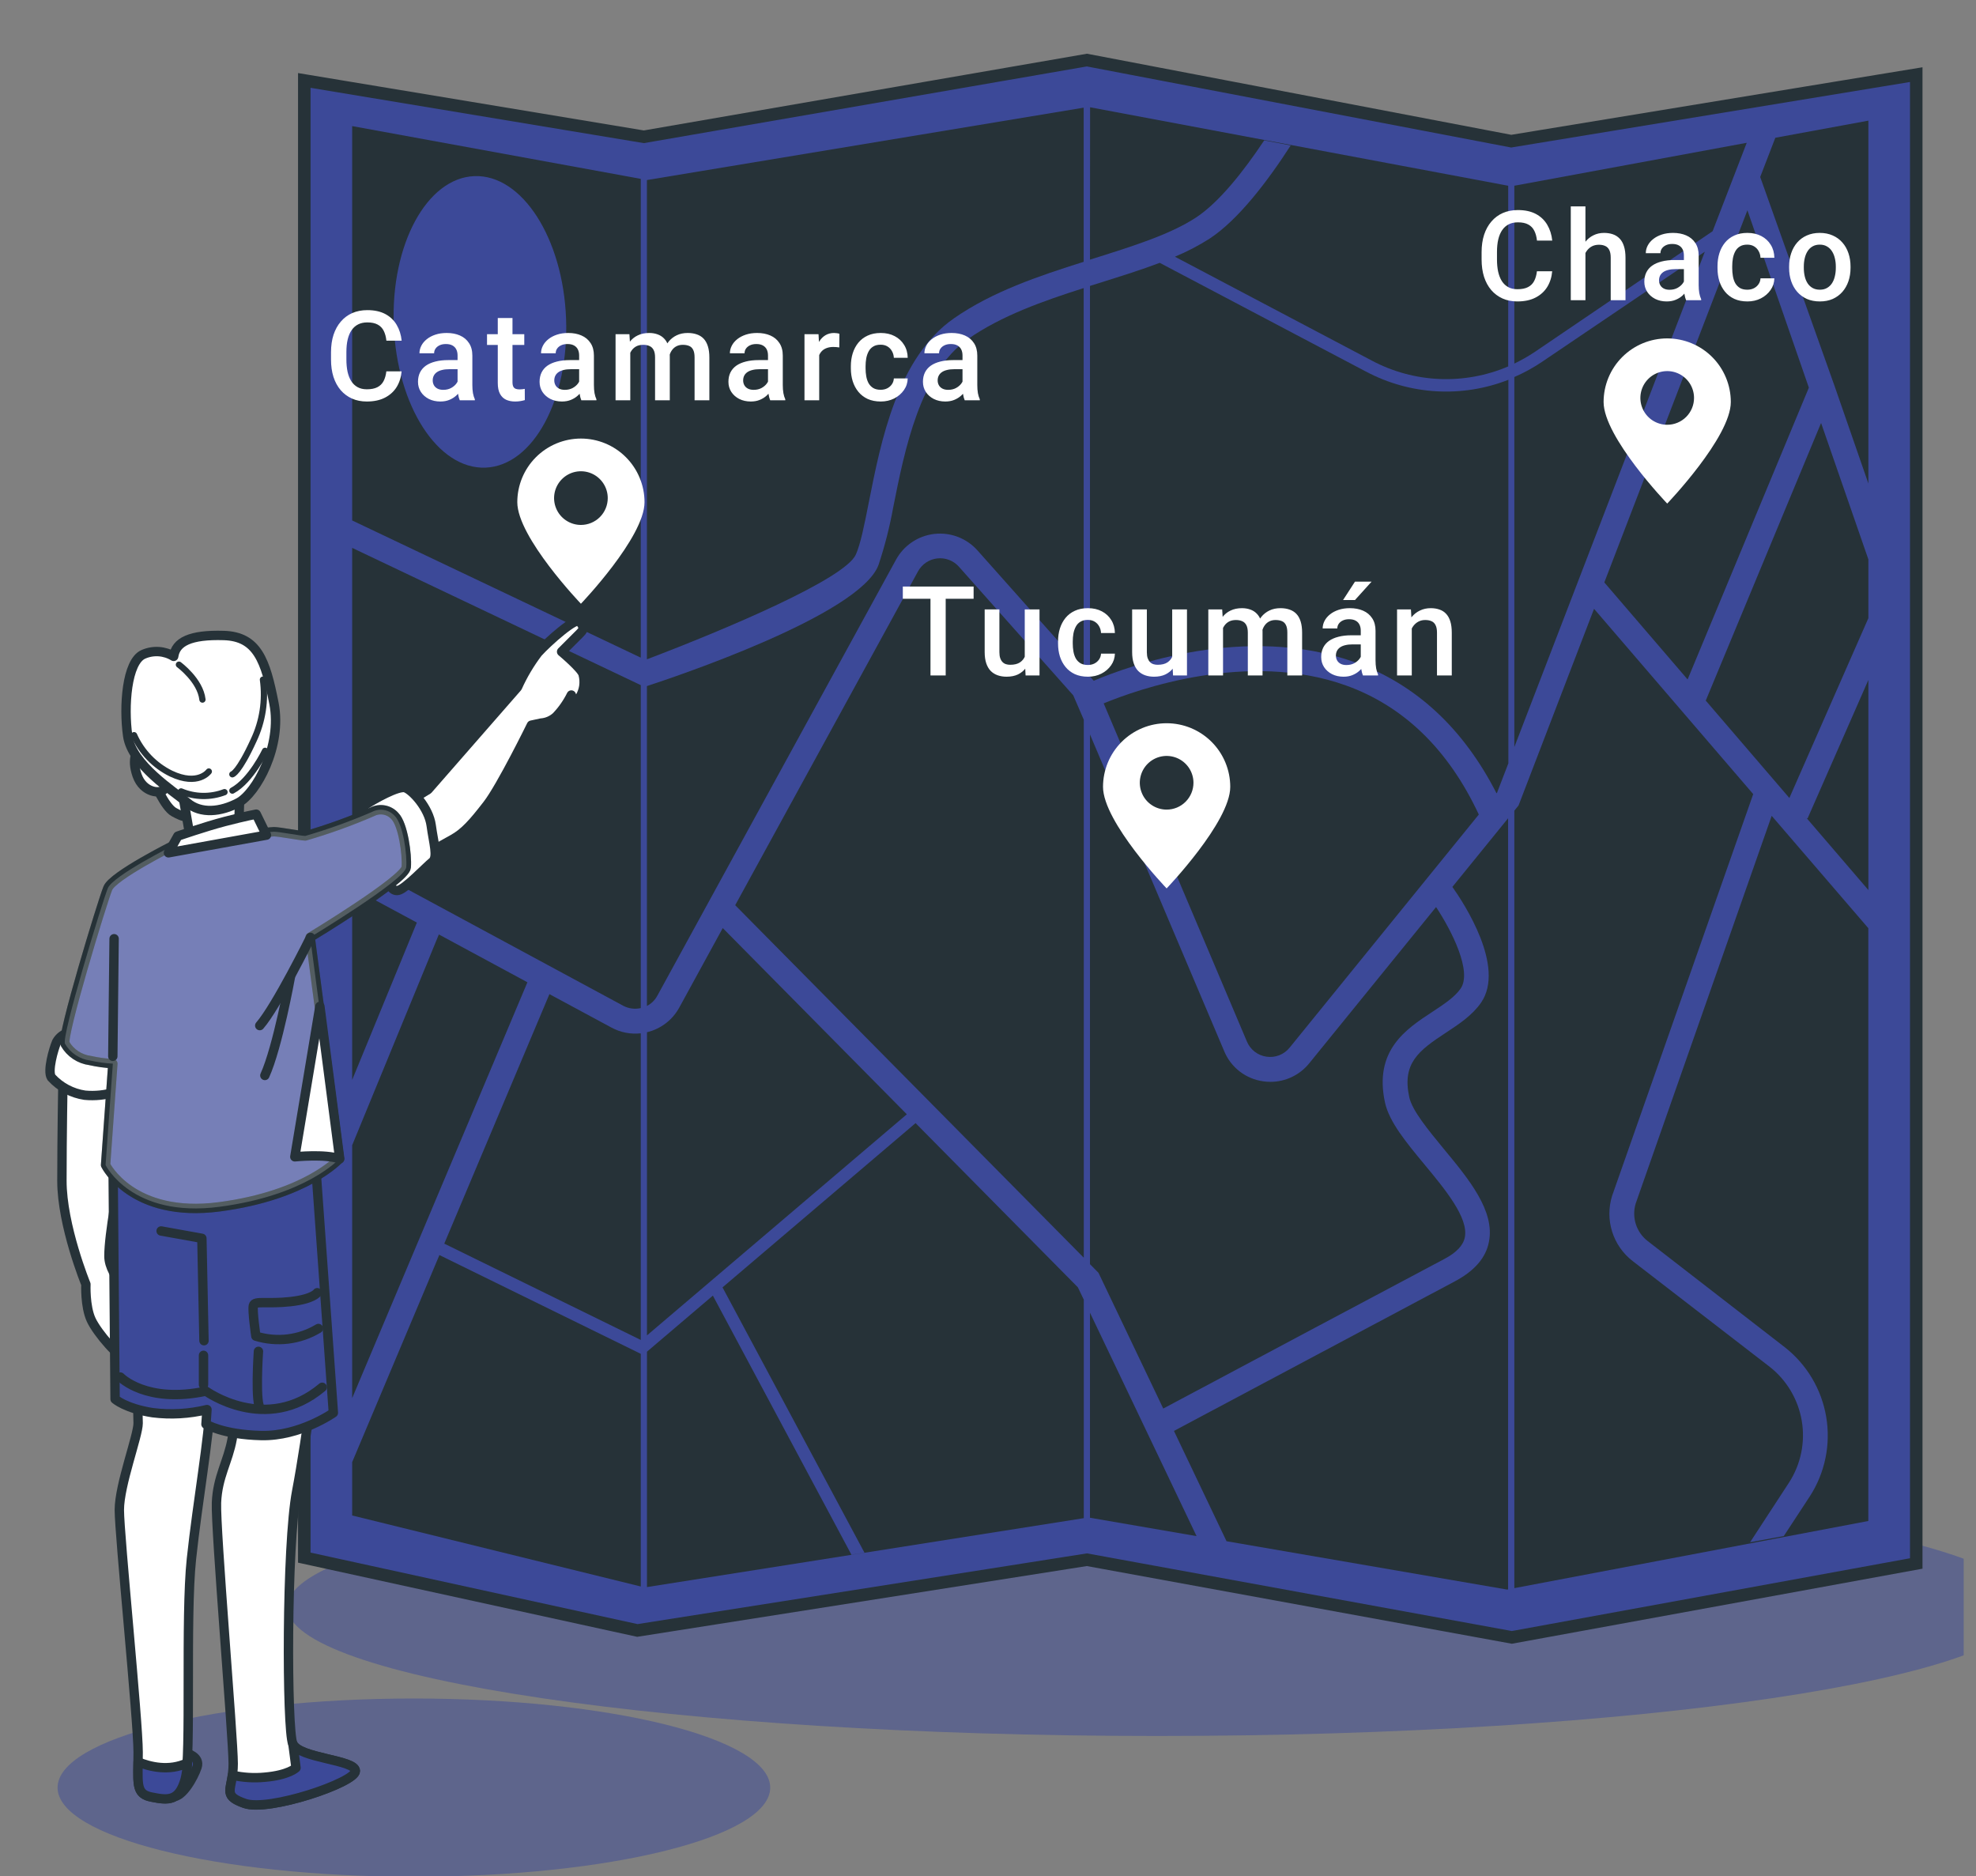
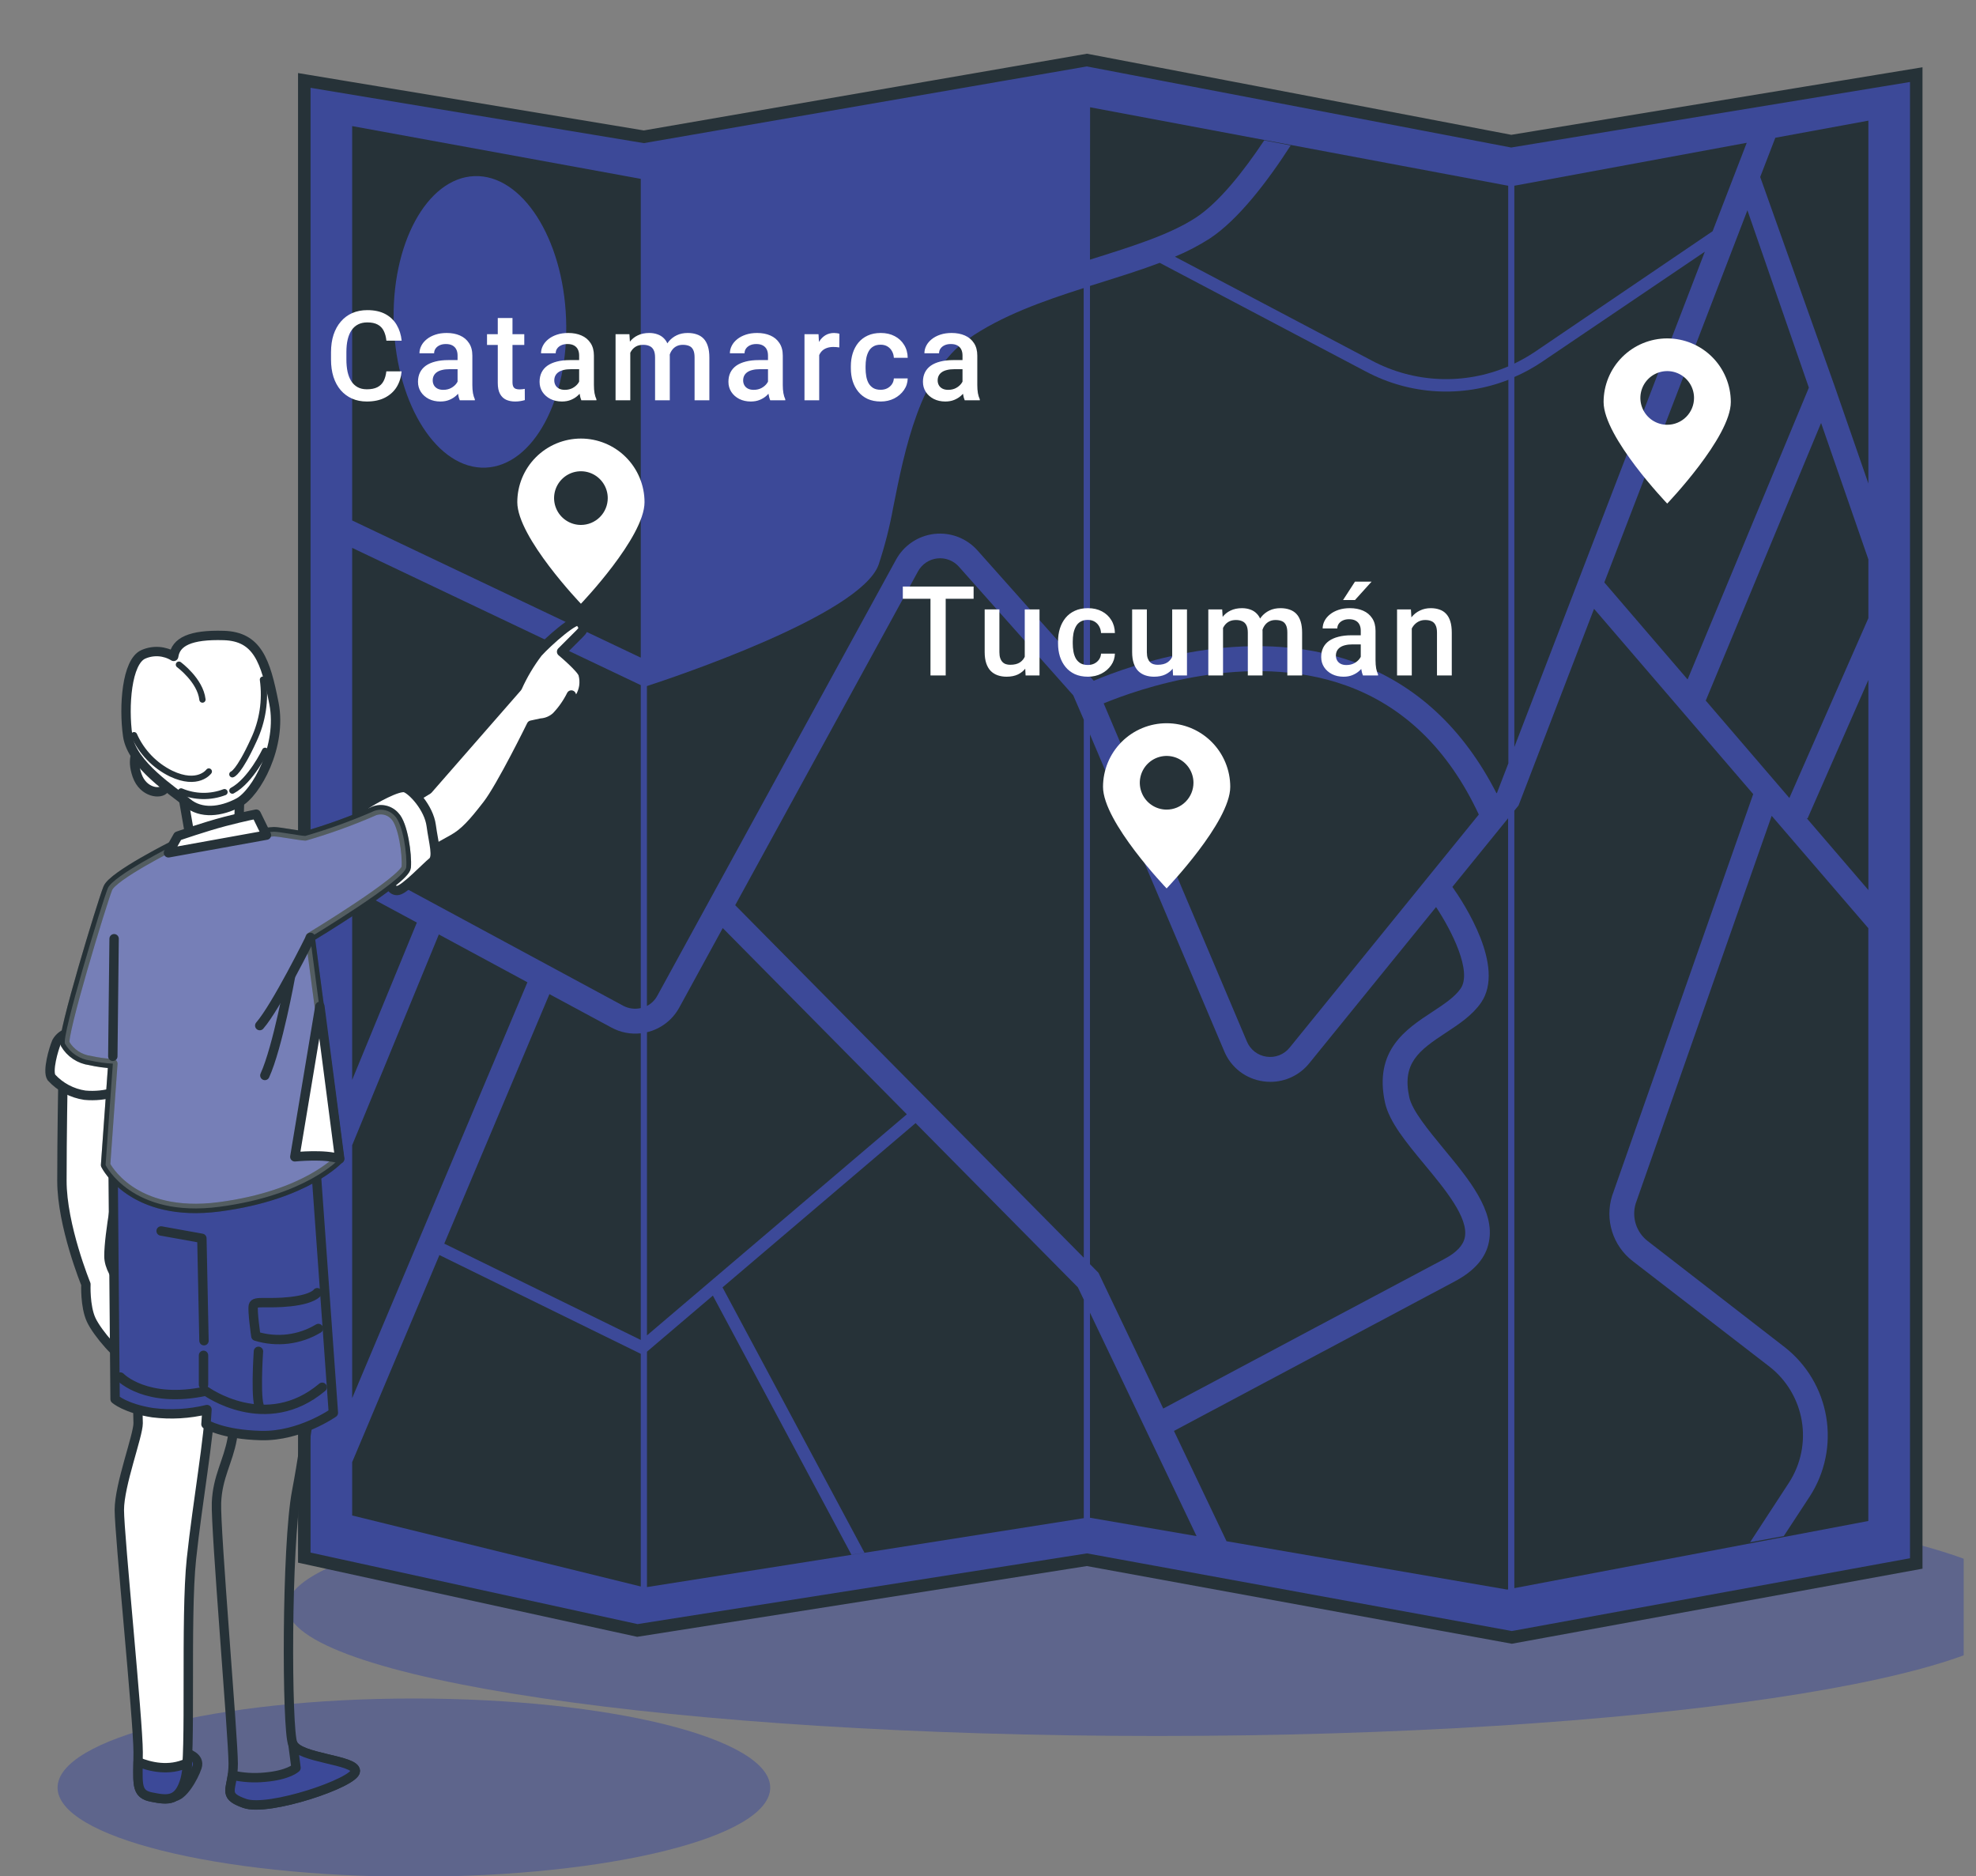
<svg xmlns="http://www.w3.org/2000/svg" width="158" height="150" viewBox="0 0 158 150" fill="none">
  <rect x="0" y="0" width="158" height="150" fill="#808080" stroke="none" />
  <g clip-path="url(#clip0_651_12321)">
    <g opacity="0.5">
      <path d="M33.095 150.031C48.831 150.031 61.586 146.842 61.586 142.908C61.586 138.974 48.831 135.785 33.095 135.785C17.36 135.785 4.604 138.974 4.604 142.908C4.604 146.842 17.36 150.031 33.095 150.031Z" fill="#3C4998" />
      <path d="M92.518 138.78C130.924 138.78 162.059 134.165 162.059 128.471C162.059 122.778 130.924 118.162 92.518 118.162C54.112 118.162 22.977 122.778 22.977 128.471C22.977 134.165 54.112 138.78 92.518 138.78Z" fill="#3C4998" />
    </g>
    <path d="M51.481 10.935L86.909 4.803L120.836 11.285L153.222 5.966V124.989L120.886 130.898L86.909 124.689L50.963 130.344L24.331 124.521V6.43L51.481 10.935Z" fill="#3C4998" stroke="#263238" stroke-miterlimit="10" />
    <path d="M48.9 82.152L43.932 79.475L35.523 99.42L51.236 107.12V82.606C50.429 82.697 49.614 82.538 48.9 82.152Z" fill="#263238" />
    <path d="M35.09 74.703L28.159 91.553V111.771L42.172 78.526L35.09 74.703Z" fill="#263238" />
    <path d="M28.159 116.889V121.152L51.236 126.829V108.229L35.136 100.334L28.159 116.889Z" fill="#263238" />
    <path d="M28.159 68.708L49.84 80.408C50.269 80.633 50.764 80.697 51.236 80.59V54.772L28.159 43.799V68.708Z" fill="#263238" />
    <path d="M123.281 28.939C122.588 29.405 121.853 29.807 121.086 30.139V59.721L136.318 20.121L123.281 28.939Z" fill="#263238" />
    <path d="M134.94 54.317L144.636 30.99L139.722 16.812L128.281 46.562L134.94 54.317Z" fill="#263238" />
    <path d="M136.94 18.484L139.668 11.416L121.086 14.848V29.066C121.654 28.793 122.203 28.48 122.727 28.13L136.94 18.484Z" fill="#263238" />
    <path d="M28.159 70.967V86.33L33.331 73.753L28.159 70.967Z" fill="#263238" />
    <path d="M57.791 74.193L54.309 80.557C54.04 81.046 53.672 81.474 53.228 81.812C52.784 82.15 52.274 82.391 51.731 82.521V106.757L72.509 89.08L57.791 74.193Z" fill="#263238" />
    <path d="M101.273 84.475C101.617 84.526 101.968 84.486 102.292 84.359C102.615 84.232 102.9 84.023 103.118 83.752L118.245 65.116C115.823 59.93 112.25 56.457 107.623 54.798C99.759 51.975 90.941 55.12 88.25 56.23L99.7 83.257C99.833 83.58 100.048 83.862 100.324 84.076C100.6 84.29 100.927 84.427 101.273 84.475Z" fill="#263238" />
    <path d="M93.013 112.604C96.559 110.713 115.286 100.745 115.5 100.64C116.468 100.127 117 99.558 117.127 98.913C117.436 97.358 115.554 95.086 113.891 93.081C112.445 91.336 111.082 89.686 110.745 88.149C109.836 83.967 112.432 82.267 114.518 80.899C115.427 80.299 116.304 79.731 116.791 79.031C117.727 77.667 116.086 74.417 114.827 72.513L104.682 85.008C104.308 85.47 103.837 85.842 103.301 86.097C102.765 86.353 102.18 86.486 101.586 86.486C101.394 86.486 101.203 86.472 101.013 86.445C100.329 86.352 99.68 86.082 99.132 85.661C98.584 85.24 98.156 84.683 97.891 84.045L87.154 58.713V101.063L87.836 101.754L93.013 112.604Z" fill="#263238" />
    <path d="M71.427 40.529C71.145 42.096 70.752 43.641 70.25 45.152C68.777 49.193 53.672 54.211 51.727 54.847V80.42C52.08 80.237 52.37 79.952 52.559 79.602L71.65 44.734C71.959 44.172 72.397 43.693 72.93 43.337C73.462 42.98 74.072 42.756 74.708 42.683C75.345 42.611 75.99 42.692 76.588 42.919C77.187 43.147 77.722 43.516 78.15 43.993L86.65 53.538V23.029C83.377 24.075 80.095 25.234 77.427 27.084C73.568 29.757 72.332 35.984 71.427 40.529Z" fill="#263238" />
    <path d="M144.45 65.394L149.395 71.153V54.357L144.532 65.43L144.45 65.394Z" fill="#263238" />
    <path d="M130.79 96.211C130.626 96.75 130.63 97.326 130.801 97.863C130.973 98.4 131.303 98.871 131.75 99.215L142.704 107.697C144.466 109.075 145.649 111.061 146.022 113.266C146.395 115.471 145.929 117.736 144.718 119.615L142.631 122.797L139.936 123.293L143.054 118.515C143.996 117.055 144.357 115.296 144.068 113.583C143.778 111.87 142.859 110.326 141.49 109.256L130.531 100.802C129.762 100.203 129.194 99.384 128.903 98.454C128.612 97.524 128.613 96.527 128.904 95.597L140.186 63.484L127.459 48.67L121.422 64.393L121.086 64.806V126.961L149.39 121.593V74.202L141.663 65.22L130.79 96.211Z" fill="#263238" />
    <path d="M109.241 29.716L92.732 21.012C91.277 21.562 89.709 22.053 88.095 22.562L87.154 22.857V54.084L87.454 54.421C90.318 53.207 99.645 49.83 108.3 52.93C113.186 54.68 117 58.207 119.663 63.421L119.7 63.38L120.609 61.021V30.362C118.78 31.079 116.818 31.393 114.856 31.281C112.895 31.17 110.981 30.636 109.245 29.716H109.241Z" fill="#263238" />
    <path d="M87.154 20.758L87.5 20.649C90.618 19.667 93.563 18.744 95.632 17.39C97.472 16.181 99.427 13.713 101.086 11.222L103.204 11.626C101.332 14.531 99 17.576 96.727 19.072C95.844 19.635 94.913 20.12 93.945 20.522L109.713 28.84C111.379 29.721 113.22 30.22 115.103 30.298C116.986 30.377 118.862 30.034 120.595 29.294V14.849L87.163 8.576L87.154 20.758Z" fill="#263238" />
    <path d="M136.391 56.008L143.077 63.794L149.395 49.417V44.722L145.613 33.812L136.391 56.008Z" fill="#263238" />
    <path d="M141.954 11.013L140.745 14.149L146.681 30.831L149.395 38.654V9.645L141.954 11.013Z" fill="#263238" />
-     <path d="M51.727 52.707C58.091 50.289 67.559 46.28 68.432 44.335C68.809 43.498 69.118 41.944 69.472 40.144C70.441 35.267 71.745 28.585 76.291 25.439C79.363 23.307 83.036 22.071 86.65 20.93V8.607L51.727 14.394V52.707Z" fill="#263238" />
    <path d="M118.427 80.152C117.723 81.175 116.645 81.88 115.609 82.561C113.414 83.998 112.095 85.016 112.686 87.721C112.923 88.789 114.195 90.325 115.414 91.811C117.455 94.275 119.559 96.811 119.05 99.298C118.805 100.548 117.914 101.571 116.409 102.393L93.868 114.393L98.073 123.211L120.482 127.071H120.586V65.416L116.132 70.902C117.05 72.198 120.395 77.289 118.427 80.152Z" fill="#263238" />
    <path d="M73.209 89.785L57.772 102.917L69.122 124.126L68.081 124.29L57 103.576L51.731 108.058V126.876L86.659 121.367V103.899L86.186 102.912L73.209 89.785Z" fill="#263238" />
    <path d="M28.159 41.607L51.236 52.575V14.298L28.159 10.08V41.607ZM37.931 14.08C41.736 13.935 45.018 19.035 45.263 25.471C45.509 31.907 42.636 37.239 38.818 37.385C35 37.53 31.731 32.43 31.486 25.994C31.241 19.557 34.127 14.226 37.931 14.08Z" fill="#263238" />
    <path d="M76.672 45.302C76.458 45.061 76.189 44.876 75.888 44.761C75.586 44.646 75.262 44.605 74.942 44.642C74.622 44.678 74.315 44.791 74.047 44.971C73.78 45.151 73.559 45.392 73.404 45.675L58.786 72.365L86.659 100.547V57.538L85.818 55.588L76.672 45.302Z" fill="#263238" />
    <path d="M87.154 104.943V121.334L95.677 122.802L87.154 104.943Z" fill="#263238" />
    <path d="M133.309 27.053C131.96 27.053 130.666 27.589 129.712 28.543C128.759 29.496 128.223 30.79 128.223 32.139C128.223 34.948 133.309 40.257 133.309 40.257C133.309 40.257 138.395 34.948 138.395 32.139C138.395 30.79 137.859 29.496 136.906 28.543C135.952 27.589 134.658 27.053 133.309 27.053ZM133.309 33.957C132.885 33.957 132.47 33.831 132.117 33.596C131.764 33.36 131.489 33.025 131.327 32.633C131.164 32.241 131.122 31.809 131.205 31.393C131.288 30.977 131.492 30.595 131.792 30.295C132.092 29.995 132.474 29.79 132.89 29.708C133.307 29.625 133.738 29.667 134.13 29.83C134.522 29.992 134.857 30.267 135.093 30.62C135.329 30.973 135.454 31.387 135.454 31.812C135.454 32.094 135.399 32.373 135.291 32.633C135.183 32.893 135.025 33.13 134.826 33.329C134.627 33.528 134.39 33.686 134.13 33.794C133.87 33.902 133.591 33.957 133.309 33.957Z" fill="white" />
    <path d="M46.45 35.06C45.101 35.06 43.807 35.596 42.853 36.55C41.899 37.504 41.363 38.798 41.363 40.147C41.363 42.956 46.45 48.265 46.45 48.265C46.45 48.265 51.536 42.956 51.536 40.147C51.536 38.798 51 37.504 50.046 36.55C49.092 35.596 47.799 35.06 46.45 35.06ZM46.45 41.965C46.025 41.965 45.611 41.839 45.258 41.603C44.905 41.368 44.63 41.033 44.468 40.641C44.305 40.249 44.263 39.817 44.345 39.401C44.428 38.985 44.633 38.603 44.933 38.303C45.233 38.002 45.615 37.798 46.031 37.715C46.447 37.633 46.879 37.675 47.271 37.837C47.663 38 47.998 38.275 48.233 38.628C48.469 38.98 48.595 39.395 48.595 39.82C48.595 40.101 48.54 40.38 48.432 40.641C48.324 40.901 48.166 41.138 47.967 41.337C47.767 41.536 47.531 41.694 47.271 41.802C47.01 41.91 46.731 41.965 46.45 41.965Z" fill="white" />
    <path d="M93.283 57.818C91.934 57.818 90.64 58.354 89.686 59.308C88.733 60.262 88.197 61.556 88.197 62.905C88.197 65.714 93.283 71.023 93.283 71.023C93.283 71.023 98.37 65.714 98.37 62.905C98.37 61.556 97.834 60.262 96.88 59.308C95.926 58.354 94.632 57.818 93.283 57.818ZM93.283 64.723C92.859 64.723 92.444 64.597 92.091 64.361C91.738 64.126 91.463 63.791 91.301 63.398C91.139 63.007 91.096 62.575 91.179 62.159C91.262 61.743 91.466 61.36 91.766 61.06C92.066 60.76 92.448 60.556 92.865 60.473C93.281 60.39 93.712 60.433 94.104 60.595C94.496 60.758 94.831 61.033 95.067 61.386C95.303 61.738 95.429 62.153 95.429 62.578C95.429 62.859 95.373 63.138 95.265 63.398C95.157 63.659 94.999 63.895 94.8 64.094C94.601 64.294 94.365 64.452 94.104 64.56C93.844 64.667 93.565 64.723 93.283 64.723Z" fill="white" />
-     <path d="M12.315 62.473C12.315 62.473 13.169 64.523 13.91 64.923C14.651 65.323 15.274 65.659 16.074 64.468C16.874 63.277 15.333 61.336 14.192 60.995C13.051 60.654 11.896 60.823 12.315 62.473Z" fill="white" stroke="#263238" stroke-width="0.75" stroke-linecap="round" stroke-linejoin="round" />
    <path d="M11.046 59.99C11.046 59.99 10.464 60.577 10.964 61.995C11.464 63.413 12.883 63.499 13.137 63.081C13.392 62.663 14.637 63.667 14.637 63.667L15.306 67.508L19.064 67.172L19.169 63.486L11.046 59.99Z" fill="white" stroke="#263238" stroke-width="0.75" stroke-linecap="round" stroke-linejoin="round" />
    <path d="M5.033 86.381C5.033 86.381 4.951 90.808 4.951 94.399C4.951 97.99 6.869 102.667 6.869 102.667C6.869 102.667 6.788 104.422 7.288 105.508C7.788 106.594 9.628 108.69 10.128 108.599C10.628 108.508 10.797 107.094 10.878 105.34C10.96 103.585 8.71 102.158 8.71 100.412C8.71 98.667 9.46 94.735 9.878 92.481C10.297 90.226 10.21 86.299 10.21 86.299L5.119 86.049L5.033 86.381Z" fill="white" />
    <path d="M5.033 86.381C5.033 86.381 4.951 90.808 4.951 94.399C4.951 97.99 6.869 102.667 6.869 102.667C6.869 102.667 6.788 104.422 7.288 105.508C7.788 106.594 9.628 108.69 10.128 108.599C10.628 108.508 10.797 107.094 10.878 105.34C10.96 103.585 8.71 102.158 8.71 100.412C8.71 98.667 9.46 94.735 9.878 92.481C10.297 90.226 10.21 86.299 10.21 86.299L5.119 86.049L5.033 86.381Z" stroke="#263238" stroke-width="0.75" stroke-linecap="round" stroke-linejoin="round" />
    <path d="M29.574 65.963L34.224 63.122L41.374 54.94C41.813 53.963 42.362 53.039 43.01 52.185C43.787 51.322 46.11 49.254 46.369 49.685C46.628 50.117 46.801 50.204 46.369 50.636L44.906 52.099C44.906 52.099 46.542 53.463 46.628 53.917C46.709 54.222 46.728 54.54 46.684 54.853C46.639 55.165 46.532 55.465 46.369 55.736C45.942 56.336 45.683 55.563 45.683 55.563C45.369 56.195 44.962 56.776 44.474 57.285C44.141 57.588 43.717 57.77 43.269 57.804L42.492 57.972C42.492 57.972 40.083 62.886 38.96 64.335C37.837 65.785 37.142 66.576 36.206 67.09C35.269 67.604 29.574 70.795 29.574 70.795V65.963Z" fill="white" />
    <path d="M29.574 65.963L34.224 63.122L41.374 54.94C41.813 53.963 42.362 53.039 43.01 52.185C43.787 51.322 46.11 49.254 46.369 49.685C46.628 50.117 46.801 50.204 46.369 50.636L44.906 52.099C44.906 52.099 46.542 53.463 46.628 53.917C46.709 54.222 46.728 54.54 46.684 54.853C46.639 55.165 46.532 55.465 46.369 55.736C45.942 56.336 45.683 55.563 45.683 55.563C45.369 56.195 44.962 56.776 44.474 57.285C44.141 57.588 43.717 57.77 43.269 57.804L42.492 57.972C42.492 57.972 40.083 62.886 38.96 64.335C37.837 65.785 37.142 66.576 36.206 67.09C35.269 67.604 29.574 70.795 29.574 70.795V65.963Z" stroke="#263238" stroke-width="0.75" stroke-linecap="round" stroke-linejoin="round" />
    <path d="M14.915 140.154C14.915 140.154 16.037 140.436 15.756 141.272C15.474 142.109 14.578 143.677 13.851 143.622C13.124 143.568 14.915 140.154 14.915 140.154Z" fill="#3C4998" stroke="#263238" stroke-width="0.75" stroke-linecap="round" stroke-linejoin="round" />
    <path d="M10.796 105.926C10.796 105.926 11.046 112.776 11.046 113.776C11.046 114.776 9.542 118.703 9.542 120.708C9.542 122.712 11.046 137.567 11.046 140.071C11.046 142.576 10.796 143.412 12.133 143.667C13.469 143.921 14.306 143.998 14.806 142.244C15.306 140.489 14.806 129.312 15.306 124.635C15.806 119.958 16.728 114.944 16.81 112.108C16.885 110.25 17.136 108.404 17.56 106.594C16.489 106.622 15.419 106.509 14.378 106.258C13.202 106.004 11.999 105.892 10.796 105.926Z" fill="white" />
    <path d="M10.796 105.926C10.796 105.926 11.046 112.776 11.046 113.776C11.046 114.776 9.542 118.703 9.542 120.708C9.542 122.712 11.046 137.567 11.046 140.071C11.046 142.576 10.796 143.412 12.133 143.667C13.469 143.921 14.306 143.998 14.806 142.244C15.306 140.489 14.806 129.312 15.306 124.635C15.806 119.958 16.728 114.944 16.81 112.108C16.885 110.25 17.136 108.404 17.56 106.594C16.489 106.622 15.419 106.509 14.378 106.258C13.202 106.004 11.999 105.892 10.796 105.926Z" stroke="#263238" stroke-width="0.75" stroke-linecap="round" stroke-linejoin="round" />
-     <path d="M18.565 107.512C18.565 107.512 18.897 113.194 18.565 115.03C18.233 116.867 17.397 118.035 17.31 120.126C17.224 122.217 18.647 138.903 18.647 140.994C18.647 143.085 17.647 143.498 19.556 144.176C21.465 144.853 28.41 142.503 28.41 141.585C28.41 140.667 23.901 140.585 23.41 139.412C22.919 138.239 22.892 123.553 23.724 119.212C24.556 114.871 25.588 106.648 25.588 106.648L18.565 107.512Z" fill="white" />
    <path d="M18.565 107.512C18.565 107.512 18.897 113.194 18.565 115.03C18.233 116.867 17.397 118.035 17.31 120.126C17.224 122.217 18.647 138.903 18.647 140.994C18.647 143.085 17.647 143.498 19.556 144.176C21.465 144.853 28.41 142.503 28.41 141.585C28.41 140.667 23.901 140.585 23.41 139.412C22.919 138.239 22.892 123.553 23.724 119.212C24.556 114.871 25.588 106.648 25.588 106.648L18.565 107.512Z" stroke="#263238" stroke-width="0.75" stroke-linecap="round" stroke-linejoin="round" />
    <path d="M28.419 141.577C28.419 140.668 23.91 140.577 23.419 139.404L23.669 141.327C23.669 141.327 23.083 141.913 21.16 142.077C20.3 142.159 19.431 142.105 18.588 141.918C18.401 143.227 17.979 143.613 19.574 144.168C21.488 144.85 28.419 142.495 28.419 141.577Z" fill="#3C4998" stroke="#263238" stroke-width="0.75" stroke-linecap="round" stroke-linejoin="round" />
    <path d="M14.805 142.244C14.91 141.812 14.973 141.37 14.992 140.926C13.505 141.639 11.937 141.226 11.042 140.857C11.01 142.757 10.946 143.444 12.133 143.667C13.469 143.939 14.305 143.998 14.805 142.244Z" fill="#3C4998" stroke="#263238" stroke-width="0.75" stroke-linecap="round" stroke-linejoin="round" />
    <path d="M9.042 93.313L9.201 111.85C9.201 111.85 10.037 112.6 12.21 112.936C13.66 113.117 15.131 113.032 16.551 112.686L16.469 113.854C16.469 113.854 17.806 114.691 20.892 114.763C23.978 114.836 26.656 112.945 26.656 112.945L25.247 93.24C25.247 93.24 18.483 94.913 13.969 93.827C9.456 92.741 9.71 91.727 9.042 93.313Z" fill="#3C4998" />
    <path d="M9.042 93.313L9.201 111.85C9.201 111.85 10.037 112.6 12.21 112.936C13.66 113.117 15.131 113.032 16.551 112.686L16.469 113.854C16.469 113.854 17.806 114.691 20.892 114.763C23.978 114.836 26.656 112.945 26.656 112.945L25.247 93.24C25.247 93.24 18.483 94.913 13.969 93.827C9.456 92.741 9.71 91.727 9.042 93.313Z" stroke="#263238" stroke-width="0.75" stroke-linecap="round" stroke-linejoin="round" />
    <path d="M12.883 98.408L16.142 98.995L16.31 107.181" stroke="#263238" stroke-width="0.75" stroke-linecap="round" stroke-linejoin="round" />
    <path d="M25.365 103.344C25.365 103.344 25.06 103.853 23.219 104.057C21.378 104.262 20.36 103.957 20.26 104.366C20.16 104.776 20.46 106.816 20.46 106.816C21.29 107.072 22.164 107.15 23.026 107.044C23.887 106.938 24.717 106.652 25.46 106.203" stroke="#263238" stroke-width="0.75" stroke-linecap="round" stroke-linejoin="round" />
    <path d="M20.665 108.031C20.665 108.031 20.36 112.422 20.869 112.627" stroke="#263238" stroke-width="0.75" stroke-linecap="round" stroke-linejoin="round" />
    <path d="M9.624 110.086C9.624 110.086 11.669 112.231 16.469 111.213C16.469 111.213 21.269 114.686 25.764 110.904" stroke="#263238" stroke-width="0.75" stroke-linecap="round" stroke-linejoin="round" />
    <path d="M16.273 108.35V110.7" stroke="#263238" stroke-width="0.75" stroke-linecap="round" stroke-linejoin="round" />
    <path d="M5.533 82.541C5.322 82.589 5.124 82.682 4.95 82.812C4.777 82.942 4.634 83.106 4.528 83.296C4.278 83.877 3.778 85.632 4.11 86.132C4.81 86.9 5.755 87.403 6.783 87.555C7.599 87.632 8.423 87.546 9.206 87.3L9.624 83.796C9.624 83.796 6.287 84.046 5.533 82.541Z" fill="white" stroke="#263238" stroke-width="0.75" stroke-linecap="round" stroke-linejoin="round" />
    <path d="M29.296 65.421C29.296 65.421 28.733 64.671 29.296 64.294C29.86 63.917 31.842 62.789 32.406 62.976C32.969 63.162 34.287 64.576 34.478 65.989C34.669 67.403 35.042 68.53 34.569 68.907C34.096 69.285 32.406 71.071 31.842 71.18C31.278 71.289 31.087 70.521 31.087 70.521L29.296 65.421Z" fill="white" stroke="#263238" stroke-width="0.75" stroke-linecap="round" stroke-linejoin="round" />
    <path d="M13.887 67.577C13.887 67.577 9.042 69.999 8.624 71.004C8.205 72.008 4.869 82.945 5.201 83.445C5.41 83.806 5.7 84.115 6.048 84.346C6.395 84.578 6.791 84.727 7.205 84.781C7.803 84.916 8.412 85 9.024 85.031L8.442 93.136C8.442 93.136 10.528 97.395 17.533 96.477C24.537 95.558 27.137 92.631 27.137 92.631L24.801 74.927C24.801 74.927 32.401 70.336 32.483 69.331C32.565 68.327 32.233 65.908 31.574 65.24C31.352 64.988 31.052 64.818 30.723 64.757C30.393 64.696 30.052 64.748 29.755 64.904C28.015 65.656 26.23 66.298 24.41 66.827C24.078 66.827 22.324 66.49 21.905 66.49C21.487 66.49 18.064 66.995 17.56 66.995C17.055 66.995 13.887 67.577 13.887 67.577Z" fill="#3C4998" stroke="#263238" stroke-width="0.75" stroke-linecap="round" stroke-linejoin="round" />
    <path opacity="0.3" d="M13.887 67.577C13.887 67.577 9.042 69.999 8.624 71.004C8.205 72.008 4.869 82.945 5.201 83.445C5.41 83.806 5.7 84.115 6.048 84.346C6.395 84.578 6.791 84.727 7.205 84.781C7.803 84.916 8.412 85 9.024 85.031L8.442 93.136C8.442 93.136 10.528 97.395 17.533 96.477C24.537 95.558 27.137 92.631 27.137 92.631L24.801 74.927C24.801 74.927 32.401 70.336 32.483 69.331C32.565 68.327 32.233 65.908 31.574 65.24C31.352 64.988 31.052 64.818 30.723 64.757C30.393 64.696 30.052 64.748 29.755 64.904C28.015 65.656 26.23 66.298 24.41 66.827C24.078 66.827 22.324 66.49 21.905 66.49C21.487 66.49 18.064 66.995 17.56 66.995C17.055 66.995 13.887 67.577 13.887 67.577Z" fill="white" stroke="#263238" stroke-width="0.75" stroke-linecap="round" stroke-linejoin="round" />
    <path d="M13.469 68.177L14.219 66.841C14.219 66.841 16.392 66.086 17.978 65.672C19.565 65.259 20.487 65.086 20.487 65.086L21.306 66.763L13.469 68.177Z" fill="white" stroke="#263238" stroke-width="0.75" stroke-linecap="round" stroke-linejoin="round" />
    <path d="M25.578 80.453L23.574 92.48C23.574 92.48 25.997 92.23 27.165 92.644L25.578 80.453Z" fill="white" stroke="#263238" stroke-width="0.75" stroke-linecap="round" stroke-linejoin="round" />
    <path d="M24.828 74.939C24.828 74.939 22.101 80.458 20.769 81.989" stroke="#263238" stroke-width="0.75" stroke-linecap="round" stroke-linejoin="round" />
    <path d="M23.219 78.107C23.219 78.107 22.201 83.726 21.178 85.976" stroke="#263238" stroke-width="0.75" stroke-linecap="round" stroke-linejoin="round" />
    <path d="M9.02 84.445L9.124 75.045" stroke="#263238" stroke-width="0.75" stroke-linecap="round" stroke-linejoin="round" />
    <path d="M13.887 52.473C13.527 52.252 13.118 52.121 12.696 52.093C12.274 52.065 11.852 52.139 11.465 52.309C10.128 52.891 9.878 56.482 10.21 58.823C10.542 61.163 13.887 63.25 14.974 64.168C16.06 65.086 17.646 64.918 19.065 64.168C20.483 63.418 22.574 59.659 21.906 56.232C21.237 52.804 20.569 50.886 17.896 50.804C15.224 50.723 14.056 51.304 13.887 52.473Z" fill="white" stroke="#263238" stroke-width="0.75" stroke-linecap="round" stroke-linejoin="round" />
    <path d="M21.024 54.332C21.254 55.983 20.996 57.666 20.283 59.173C19.088 61.791 18.579 61.9 18.579 61.9" stroke="#263238" stroke-width="0.5" stroke-miterlimit="10" stroke-linecap="round" />
    <path d="M21.197 60.022C21.197 60.022 20.056 62.412 18.579 63.203" stroke="#263238" stroke-width="0.5" stroke-miterlimit="10" stroke-linecap="round" />
    <path d="M14.306 53.135C14.306 53.135 16.015 54.385 16.188 55.926" stroke="#263238" stroke-width="0.5" stroke-miterlimit="10" stroke-linecap="round" />
    <path d="M10.719 58.772C11.315 60.111 12.362 61.198 13.678 61.844C15.842 62.871 16.697 61.676 16.697 61.676" stroke="#263238" stroke-width="0.5" stroke-miterlimit="10" stroke-linecap="round" />
    <path d="M14.479 63.268C15.585 63.734 16.829 63.755 17.951 63.327" stroke="#263238" stroke-width="0.5" stroke-miterlimit="10" stroke-linecap="round" />
    <path d="M75.617 46.891V54H74.401V46.891H75.617ZM77.849 46.891V47.867H72.189V46.891H77.849ZM81.938 52.755V48.717H83.119V54H82.006L81.938 52.755ZM82.103 51.656L82.499 51.647C82.499 52.001 82.46 52.328 82.382 52.628C82.304 52.924 82.183 53.183 82.02 53.404C81.858 53.622 81.649 53.793 81.395 53.917C81.142 54.037 80.837 54.098 80.482 54.098C80.225 54.098 79.989 54.06 79.774 53.985C79.56 53.91 79.374 53.795 79.218 53.639C79.065 53.482 78.946 53.279 78.861 53.028C78.777 52.778 78.734 52.478 78.734 52.13V48.717H79.911V52.14C79.911 52.332 79.934 52.493 79.98 52.623C80.025 52.75 80.087 52.852 80.165 52.931C80.243 53.009 80.334 53.064 80.439 53.097C80.543 53.129 80.653 53.145 80.77 53.145C81.106 53.145 81.37 53.08 81.561 52.95C81.757 52.817 81.895 52.638 81.977 52.413C82.061 52.188 82.103 51.936 82.103 51.656ZM86.983 53.16C87.175 53.16 87.348 53.123 87.501 53.048C87.657 52.97 87.783 52.862 87.877 52.726C87.975 52.589 88.028 52.431 88.038 52.252H89.147C89.14 52.594 89.039 52.905 88.844 53.185C88.648 53.465 88.39 53.688 88.067 53.853C87.745 54.016 87.389 54.098 86.998 54.098C86.594 54.098 86.243 54.029 85.943 53.893C85.644 53.753 85.395 53.56 85.196 53.316C84.998 53.072 84.848 52.791 84.747 52.472C84.649 52.153 84.601 51.811 84.601 51.446V51.275C84.601 50.911 84.649 50.569 84.747 50.25C84.848 49.928 84.998 49.645 85.196 49.4C85.395 49.156 85.644 48.966 85.943 48.829C86.243 48.689 86.593 48.619 86.993 48.619C87.416 48.619 87.787 48.704 88.106 48.873C88.425 49.039 88.676 49.272 88.858 49.571C89.044 49.867 89.14 50.213 89.147 50.606H88.038C88.028 50.411 87.98 50.235 87.892 50.079C87.807 49.92 87.686 49.793 87.53 49.698C87.377 49.604 87.193 49.557 86.978 49.557C86.741 49.557 86.544 49.605 86.388 49.703C86.231 49.797 86.109 49.928 86.022 50.094C85.934 50.257 85.87 50.44 85.831 50.645C85.795 50.847 85.777 51.057 85.777 51.275V51.446C85.777 51.664 85.795 51.876 85.831 52.081C85.867 52.286 85.929 52.47 86.017 52.633C86.108 52.792 86.231 52.921 86.388 53.019C86.544 53.113 86.743 53.16 86.983 53.16ZM93.728 52.755V48.717H94.91V54H93.797L93.728 52.755ZM93.894 51.656L94.29 51.647C94.29 52.001 94.251 52.328 94.173 52.628C94.095 52.924 93.974 53.183 93.811 53.404C93.649 53.622 93.44 53.793 93.186 53.917C92.933 54.037 92.628 54.098 92.273 54.098C92.016 54.098 91.78 54.06 91.565 53.985C91.351 53.91 91.165 53.795 91.009 53.639C90.856 53.482 90.737 53.279 90.652 53.028C90.568 52.778 90.525 52.478 90.525 52.13V48.717H91.702V52.14C91.702 52.332 91.725 52.493 91.77 52.623C91.816 52.75 91.878 52.852 91.956 52.931C92.034 53.009 92.125 53.064 92.23 53.097C92.334 53.129 92.444 53.145 92.561 53.145C92.897 53.145 93.16 53.08 93.353 52.95C93.548 52.817 93.686 52.638 93.768 52.413C93.852 52.188 93.894 51.936 93.894 51.656ZM97.793 49.791V54H96.616V48.717H97.725L97.793 49.791ZM97.603 51.163L97.202 51.158C97.202 50.794 97.248 50.457 97.339 50.148C97.43 49.838 97.564 49.57 97.739 49.342C97.915 49.111 98.133 48.933 98.394 48.81C98.657 48.683 98.962 48.619 99.307 48.619C99.547 48.619 99.767 48.655 99.966 48.727C100.168 48.795 100.342 48.904 100.488 49.054C100.638 49.203 100.752 49.395 100.83 49.63C100.911 49.864 100.952 50.148 100.952 50.48V54H99.775V50.582C99.775 50.325 99.736 50.123 99.658 49.977C99.583 49.83 99.474 49.726 99.331 49.664C99.191 49.599 99.023 49.566 98.828 49.566C98.607 49.566 98.418 49.609 98.262 49.693C98.109 49.778 97.983 49.894 97.886 50.04C97.788 50.187 97.716 50.356 97.671 50.548C97.625 50.74 97.603 50.945 97.603 51.163ZM100.879 50.851L100.327 50.973C100.327 50.654 100.371 50.352 100.459 50.069C100.55 49.783 100.682 49.532 100.854 49.317C101.03 49.099 101.247 48.928 101.504 48.805C101.761 48.681 102.056 48.619 102.388 48.619C102.658 48.619 102.899 48.657 103.11 48.731C103.325 48.803 103.507 48.917 103.657 49.073C103.807 49.23 103.921 49.433 103.999 49.684C104.077 49.931 104.116 50.23 104.116 50.582V54H102.935V50.577C102.935 50.31 102.896 50.103 102.817 49.957C102.743 49.81 102.635 49.71 102.495 49.654C102.355 49.596 102.188 49.566 101.992 49.566C101.81 49.566 101.649 49.601 101.509 49.669C101.372 49.734 101.257 49.827 101.162 49.947C101.068 50.065 100.996 50.2 100.947 50.352C100.902 50.505 100.879 50.672 100.879 50.851ZM108.806 52.94V50.421C108.806 50.232 108.771 50.069 108.703 49.933C108.635 49.796 108.531 49.69 108.391 49.615C108.254 49.54 108.081 49.503 107.873 49.503C107.681 49.503 107.515 49.535 107.375 49.601C107.235 49.666 107.126 49.754 107.048 49.864C106.97 49.975 106.931 50.1 106.931 50.24H105.759C105.759 50.032 105.809 49.83 105.91 49.635C106.011 49.44 106.158 49.265 106.35 49.112C106.542 48.959 106.771 48.839 107.038 48.751C107.305 48.663 107.604 48.619 107.937 48.619C108.334 48.619 108.685 48.686 108.991 48.819C109.3 48.953 109.543 49.155 109.719 49.425C109.898 49.692 109.987 50.027 109.987 50.431V52.779C109.987 53.02 110.004 53.237 110.036 53.429C110.072 53.617 110.122 53.782 110.188 53.922V54H108.981C108.926 53.873 108.882 53.712 108.85 53.517C108.82 53.318 108.806 53.126 108.806 52.94ZM108.977 50.787L108.986 51.515H108.142C107.924 51.515 107.731 51.536 107.565 51.578C107.399 51.617 107.261 51.676 107.15 51.754C107.04 51.832 106.957 51.926 106.901 52.037C106.846 52.148 106.818 52.273 106.818 52.413C106.818 52.553 106.851 52.682 106.916 52.799C106.981 52.913 107.076 53.002 107.199 53.067C107.326 53.133 107.479 53.165 107.658 53.165C107.899 53.165 108.109 53.116 108.288 53.019C108.47 52.918 108.614 52.796 108.718 52.652C108.822 52.506 108.877 52.367 108.884 52.237L109.265 52.76C109.226 52.893 109.159 53.036 109.064 53.19C108.97 53.342 108.846 53.489 108.693 53.629C108.544 53.766 108.363 53.878 108.151 53.966C107.943 54.054 107.702 54.098 107.429 54.098C107.084 54.098 106.776 54.029 106.506 53.893C106.236 53.753 106.024 53.565 105.871 53.331C105.718 53.093 105.642 52.825 105.642 52.525C105.642 52.245 105.694 51.998 105.798 51.783C105.905 51.565 106.062 51.383 106.267 51.236C106.475 51.09 106.729 50.979 107.028 50.904C107.328 50.826 107.67 50.787 108.054 50.787H108.977ZM107.39 47.97L108.342 46.5H109.67L108.342 47.97H107.39ZM112.885 49.845V54H111.708V48.717H112.816L112.885 49.845ZM112.675 51.163L112.294 51.158C112.297 50.784 112.349 50.44 112.45 50.128C112.554 49.815 112.698 49.547 112.88 49.322C113.065 49.098 113.287 48.925 113.544 48.805C113.801 48.681 114.088 48.619 114.403 48.619C114.657 48.619 114.887 48.655 115.092 48.727C115.3 48.795 115.478 48.907 115.624 49.063C115.774 49.22 115.888 49.423 115.966 49.674C116.044 49.921 116.083 50.226 116.083 50.587V54H114.901V50.582C114.901 50.328 114.864 50.128 114.789 49.981C114.717 49.832 114.612 49.726 114.472 49.664C114.335 49.599 114.164 49.566 113.959 49.566C113.757 49.566 113.576 49.609 113.417 49.693C113.257 49.778 113.122 49.894 113.012 50.04C112.904 50.187 112.821 50.356 112.763 50.548C112.704 50.74 112.675 50.945 112.675 51.163Z" fill="white" />
-     <path d="M122.892 21.686H124.112C124.073 22.151 123.943 22.566 123.722 22.931C123.5 23.292 123.189 23.577 122.789 23.785C122.389 23.994 121.902 24.098 121.329 24.098C120.89 24.098 120.494 24.02 120.143 23.863C119.791 23.704 119.49 23.479 119.239 23.189C118.989 22.896 118.797 22.543 118.663 22.13C118.533 21.716 118.468 21.254 118.468 20.743V20.152C118.468 19.641 118.535 19.179 118.668 18.766C118.805 18.352 119 17.999 119.254 17.706C119.508 17.41 119.812 17.184 120.167 17.027C120.525 16.871 120.927 16.793 121.373 16.793C121.939 16.793 122.418 16.897 122.809 17.105C123.199 17.314 123.502 17.602 123.717 17.97C123.935 18.338 124.068 18.759 124.117 19.234H122.896C122.864 18.928 122.792 18.666 122.682 18.448C122.574 18.23 122.415 18.064 122.203 17.95C121.992 17.833 121.715 17.774 121.373 17.774C121.093 17.774 120.849 17.826 120.641 17.931C120.432 18.035 120.258 18.188 120.118 18.39C119.978 18.591 119.872 18.84 119.801 19.137C119.732 19.43 119.698 19.765 119.698 20.143V20.743C119.698 21.101 119.729 21.427 119.791 21.72C119.856 22.009 119.954 22.259 120.084 22.467C120.217 22.675 120.387 22.836 120.592 22.95C120.797 23.064 121.043 23.121 121.329 23.121C121.677 23.121 121.959 23.066 122.174 22.955C122.392 22.844 122.556 22.683 122.667 22.472C122.781 22.257 122.856 21.995 122.892 21.686ZM126.771 16.5V24H125.599V16.5H126.771ZM126.565 21.163L126.185 21.158C126.188 20.794 126.238 20.457 126.336 20.148C126.437 19.838 126.577 19.57 126.756 19.342C126.938 19.111 127.156 18.933 127.41 18.81C127.664 18.683 127.946 18.619 128.255 18.619C128.515 18.619 128.75 18.655 128.958 18.727C129.17 18.798 129.352 18.914 129.505 19.073C129.658 19.23 129.773 19.435 129.852 19.689C129.933 19.939 129.974 20.245 129.974 20.606V24H128.792V20.597C128.792 20.343 128.755 20.141 128.68 19.991C128.608 19.841 128.502 19.734 128.362 19.669C128.222 19.601 128.051 19.566 127.85 19.566C127.638 19.566 127.451 19.609 127.288 19.693C127.129 19.778 126.995 19.894 126.888 20.04C126.78 20.186 126.699 20.356 126.644 20.548C126.591 20.74 126.565 20.945 126.565 21.163ZM134.644 22.94V20.421C134.644 20.232 134.609 20.069 134.541 19.933C134.473 19.796 134.368 19.69 134.229 19.615C134.092 19.54 133.919 19.503 133.711 19.503C133.519 19.503 133.353 19.535 133.213 19.601C133.073 19.666 132.964 19.754 132.886 19.864C132.808 19.975 132.769 20.1 132.769 20.24H131.597C131.597 20.032 131.647 19.83 131.748 19.635C131.849 19.439 131.995 19.265 132.188 19.112C132.38 18.959 132.609 18.839 132.876 18.751C133.143 18.663 133.442 18.619 133.774 18.619C134.172 18.619 134.523 18.686 134.829 18.819C135.138 18.953 135.381 19.155 135.557 19.425C135.736 19.692 135.825 20.027 135.825 20.431V22.779C135.825 23.02 135.841 23.237 135.874 23.429C135.91 23.617 135.96 23.782 136.025 23.922V24H134.819C134.764 23.873 134.72 23.712 134.688 23.517C134.658 23.318 134.644 23.126 134.644 22.94ZM134.814 20.787L134.824 21.515H133.979C133.761 21.515 133.569 21.536 133.403 21.578C133.237 21.617 133.099 21.676 132.988 21.754C132.878 21.832 132.795 21.926 132.739 22.037C132.684 22.148 132.656 22.273 132.656 22.413C132.656 22.553 132.689 22.682 132.754 22.799C132.819 22.913 132.913 23.002 133.037 23.067C133.164 23.133 133.317 23.165 133.496 23.165C133.737 23.165 133.947 23.116 134.126 23.019C134.308 22.918 134.451 22.796 134.556 22.652C134.66 22.506 134.715 22.367 134.722 22.237L135.103 22.76C135.063 22.893 134.997 23.037 134.902 23.189C134.808 23.342 134.684 23.489 134.531 23.629C134.382 23.766 134.201 23.878 133.989 23.966C133.781 24.054 133.54 24.098 133.267 24.098C132.922 24.098 132.614 24.029 132.344 23.893C132.074 23.753 131.862 23.565 131.709 23.331C131.556 23.093 131.479 22.825 131.479 22.525C131.479 22.245 131.532 21.998 131.636 21.783C131.743 21.565 131.899 21.383 132.104 21.236C132.313 21.09 132.567 20.979 132.866 20.904C133.166 20.826 133.507 20.787 133.892 20.787H134.814ZM139.714 23.16C139.906 23.16 140.078 23.123 140.231 23.048C140.388 22.97 140.513 22.862 140.607 22.726C140.705 22.589 140.759 22.431 140.769 22.252H141.877C141.87 22.594 141.77 22.905 141.574 23.185C141.379 23.465 141.12 23.688 140.798 23.854C140.476 24.016 140.119 24.098 139.729 24.098C139.325 24.098 138.973 24.029 138.674 23.893C138.374 23.753 138.125 23.561 137.927 23.316C137.728 23.072 137.578 22.791 137.478 22.472C137.38 22.153 137.331 21.811 137.331 21.446V21.275C137.331 20.911 137.38 20.569 137.478 20.25C137.578 19.928 137.728 19.645 137.927 19.4C138.125 19.156 138.374 18.966 138.674 18.829C138.973 18.689 139.323 18.619 139.724 18.619C140.147 18.619 140.518 18.704 140.837 18.873C141.156 19.039 141.407 19.272 141.589 19.571C141.774 19.867 141.87 20.213 141.877 20.606H140.769C140.759 20.411 140.71 20.235 140.622 20.079C140.537 19.92 140.417 19.793 140.261 19.698C140.108 19.604 139.924 19.557 139.709 19.557C139.471 19.557 139.274 19.605 139.118 19.703C138.962 19.797 138.84 19.928 138.752 20.094C138.664 20.256 138.601 20.44 138.562 20.645C138.526 20.847 138.508 21.057 138.508 21.275V21.446C138.508 21.664 138.526 21.876 138.562 22.081C138.597 22.286 138.659 22.47 138.747 22.633C138.838 22.792 138.962 22.921 139.118 23.019C139.274 23.113 139.473 23.16 139.714 23.16ZM143.056 21.417V21.305C143.056 20.924 143.111 20.571 143.222 20.245C143.332 19.916 143.492 19.631 143.7 19.391C143.912 19.146 144.169 18.958 144.472 18.824C144.778 18.688 145.123 18.619 145.507 18.619C145.894 18.619 146.239 18.688 146.542 18.824C146.848 18.958 147.107 19.146 147.318 19.391C147.53 19.631 147.691 19.916 147.802 20.245C147.912 20.571 147.968 20.924 147.968 21.305V21.417C147.968 21.798 147.912 22.151 147.802 22.477C147.691 22.802 147.53 23.087 147.318 23.331C147.107 23.572 146.85 23.761 146.547 23.898C146.244 24.031 145.901 24.098 145.517 24.098C145.129 24.098 144.783 24.031 144.477 23.898C144.174 23.761 143.917 23.572 143.705 23.331C143.493 23.087 143.332 22.802 143.222 22.477C143.111 22.151 143.056 21.798 143.056 21.417ZM144.232 21.305V21.417C144.232 21.655 144.257 21.879 144.306 22.091C144.354 22.302 144.431 22.488 144.535 22.648C144.639 22.807 144.773 22.932 144.936 23.023C145.098 23.115 145.292 23.16 145.517 23.16C145.735 23.16 145.924 23.115 146.083 23.023C146.246 22.932 146.379 22.807 146.483 22.648C146.588 22.488 146.664 22.302 146.713 22.091C146.765 21.879 146.791 21.655 146.791 21.417V21.305C146.791 21.07 146.765 20.849 146.713 20.641C146.664 20.429 146.586 20.242 146.479 20.079C146.374 19.916 146.241 19.789 146.078 19.698C145.919 19.604 145.728 19.557 145.507 19.557C145.285 19.557 145.093 19.604 144.931 19.698C144.771 19.789 144.639 19.916 144.535 20.079C144.431 20.242 144.354 20.429 144.306 20.641C144.257 20.849 144.232 21.07 144.232 21.305Z" fill="white" />
    <path d="M30.892 29.686H32.112C32.073 30.151 31.943 30.566 31.722 30.931C31.5 31.292 31.189 31.577 30.789 31.785C30.389 31.994 29.902 32.098 29.329 32.098C28.89 32.098 28.494 32.02 28.143 31.863C27.791 31.704 27.49 31.479 27.239 31.189C26.989 30.896 26.797 30.543 26.663 30.13C26.533 29.716 26.468 29.254 26.468 28.743V28.152C26.468 27.641 26.535 27.179 26.668 26.766C26.805 26.352 27 25.999 27.254 25.706C27.508 25.41 27.812 25.184 28.167 25.027C28.525 24.871 28.927 24.793 29.373 24.793C29.939 24.793 30.418 24.897 30.809 25.105C31.199 25.314 31.502 25.602 31.717 25.97C31.935 26.338 32.068 26.759 32.117 27.234H30.896C30.864 26.928 30.792 26.666 30.682 26.448C30.574 26.23 30.415 26.064 30.203 25.95C29.991 25.833 29.715 25.774 29.373 25.774C29.093 25.774 28.849 25.826 28.641 25.931C28.432 26.035 28.258 26.188 28.118 26.39C27.978 26.591 27.872 26.84 27.801 27.137C27.732 27.43 27.698 27.765 27.698 28.143V28.743C27.698 29.101 27.729 29.427 27.791 29.72C27.856 30.009 27.954 30.259 28.084 30.467C28.217 30.675 28.387 30.836 28.592 30.95C28.797 31.064 29.043 31.121 29.329 31.121C29.677 31.121 29.959 31.066 30.174 30.955C30.392 30.844 30.556 30.683 30.667 30.472C30.781 30.257 30.856 29.995 30.892 29.686ZM36.587 30.94V28.421C36.587 28.232 36.553 28.069 36.484 27.933C36.416 27.796 36.312 27.69 36.172 27.615C36.035 27.54 35.863 27.503 35.654 27.503C35.462 27.503 35.296 27.535 35.156 27.601C35.016 27.666 34.907 27.754 34.829 27.864C34.751 27.975 34.712 28.1 34.712 28.24H33.54C33.54 28.032 33.59 27.83 33.691 27.635C33.792 27.439 33.939 27.265 34.131 27.112C34.323 26.959 34.552 26.839 34.819 26.751C35.086 26.663 35.386 26.619 35.718 26.619C36.115 26.619 36.467 26.686 36.773 26.819C37.082 26.953 37.324 27.155 37.5 27.425C37.679 27.692 37.769 28.027 37.769 28.431V30.779C37.769 31.02 37.785 31.237 37.817 31.429C37.853 31.617 37.904 31.782 37.969 31.922V32H36.763C36.707 31.873 36.663 31.712 36.631 31.517C36.602 31.318 36.587 31.126 36.587 30.94ZM36.758 28.787L36.768 29.515H35.923C35.705 29.515 35.513 29.536 35.347 29.578C35.181 29.617 35.042 29.676 34.932 29.754C34.821 29.832 34.738 29.926 34.683 30.037C34.627 30.148 34.6 30.273 34.6 30.413C34.6 30.553 34.632 30.682 34.697 30.799C34.762 30.913 34.857 31.002 34.98 31.067C35.107 31.133 35.26 31.165 35.44 31.165C35.68 31.165 35.89 31.116 36.069 31.019C36.252 30.918 36.395 30.796 36.499 30.652C36.603 30.506 36.658 30.367 36.665 30.237L37.046 30.76C37.007 30.893 36.94 31.037 36.846 31.189C36.751 31.342 36.628 31.489 36.475 31.629C36.325 31.766 36.144 31.878 35.933 31.966C35.724 32.054 35.483 32.098 35.21 32.098C34.865 32.098 34.557 32.029 34.287 31.893C34.017 31.753 33.805 31.565 33.652 31.331C33.499 31.093 33.423 30.825 33.423 30.525C33.423 30.245 33.475 29.998 33.579 29.783C33.687 29.565 33.843 29.383 34.048 29.236C34.256 29.09 34.51 28.979 34.81 28.904C35.109 28.826 35.451 28.787 35.835 28.787H36.758ZM41.921 26.717V27.576H38.942V26.717H41.921ZM39.802 25.423H40.978V30.54C40.978 30.703 41.001 30.828 41.047 30.916C41.096 31.001 41.162 31.058 41.247 31.087C41.332 31.116 41.431 31.131 41.545 31.131C41.626 31.131 41.704 31.126 41.779 31.116C41.854 31.106 41.914 31.097 41.96 31.087L41.965 31.985C41.867 32.015 41.753 32.041 41.623 32.063C41.496 32.086 41.35 32.098 41.184 32.098C40.913 32.098 40.674 32.05 40.466 31.956C40.258 31.858 40.095 31.701 39.977 31.482C39.86 31.264 39.802 30.975 39.802 30.613V25.423ZM46.308 30.94V28.421C46.308 28.232 46.273 28.069 46.205 27.933C46.137 27.796 46.033 27.69 45.893 27.615C45.756 27.54 45.583 27.503 45.375 27.503C45.183 27.503 45.017 27.535 44.877 27.601C44.737 27.666 44.628 27.754 44.55 27.864C44.472 27.975 44.433 28.1 44.433 28.24H43.261C43.261 28.032 43.311 27.83 43.412 27.635C43.513 27.439 43.66 27.265 43.852 27.112C44.044 26.959 44.273 26.839 44.54 26.751C44.807 26.663 45.106 26.619 45.438 26.619C45.836 26.619 46.187 26.686 46.493 26.819C46.802 26.953 47.045 27.155 47.221 27.425C47.4 27.692 47.489 28.027 47.489 28.431V30.779C47.489 31.02 47.505 31.237 47.538 31.429C47.574 31.617 47.624 31.782 47.69 31.922V32H46.483C46.428 31.873 46.384 31.712 46.352 31.517C46.322 31.318 46.308 31.126 46.308 30.94ZM46.478 28.787L46.488 29.515H45.644C45.425 29.515 45.233 29.536 45.067 29.578C44.901 29.617 44.763 29.676 44.652 29.754C44.542 29.832 44.459 29.926 44.403 30.037C44.348 30.148 44.32 30.273 44.32 30.413C44.32 30.553 44.353 30.682 44.418 30.799C44.483 30.913 44.578 31.002 44.701 31.067C44.828 31.133 44.981 31.165 45.16 31.165C45.401 31.165 45.611 31.116 45.79 31.019C45.972 30.918 46.116 30.796 46.22 30.652C46.324 30.506 46.379 30.367 46.386 30.237L46.767 30.76C46.727 30.893 46.661 31.037 46.566 31.189C46.472 31.342 46.348 31.489 46.195 31.629C46.046 31.766 45.865 31.878 45.653 31.966C45.445 32.054 45.204 32.098 44.931 32.098C44.586 32.098 44.278 32.029 44.008 31.893C43.738 31.753 43.526 31.565 43.373 31.331C43.22 31.093 43.144 30.825 43.144 30.525C43.144 30.245 43.196 29.998 43.3 29.783C43.407 29.565 43.563 29.383 43.769 29.236C43.977 29.09 44.231 28.979 44.53 28.904C44.83 28.826 45.172 28.787 45.556 28.787H46.478ZM50.397 27.791V32H49.22V26.717H50.328L50.397 27.791ZM50.206 29.163L49.806 29.158C49.806 28.794 49.851 28.457 49.942 28.148C50.033 27.838 50.167 27.57 50.343 27.342C50.519 27.111 50.737 26.933 50.997 26.81C51.261 26.683 51.565 26.619 51.91 26.619C52.151 26.619 52.371 26.655 52.569 26.727C52.771 26.795 52.945 26.904 53.092 27.054C53.242 27.203 53.355 27.395 53.434 27.63C53.515 27.864 53.556 28.148 53.556 28.48V32H52.379V28.582C52.379 28.325 52.34 28.123 52.262 27.977C52.187 27.83 52.078 27.726 51.935 27.664C51.795 27.599 51.627 27.566 51.432 27.566C51.21 27.566 51.022 27.609 50.865 27.693C50.712 27.778 50.587 27.894 50.489 28.04C50.392 28.186 50.32 28.356 50.274 28.548C50.229 28.74 50.206 28.945 50.206 29.163ZM53.482 28.851L52.931 28.973C52.931 28.654 52.975 28.352 53.062 28.069C53.154 27.783 53.285 27.532 53.458 27.317C53.634 27.099 53.85 26.928 54.107 26.805C54.365 26.681 54.659 26.619 54.991 26.619C55.261 26.619 55.502 26.657 55.714 26.731C55.929 26.803 56.111 26.917 56.261 27.073C56.41 27.23 56.524 27.433 56.602 27.684C56.681 27.931 56.72 28.23 56.72 28.582V32H55.538V28.577C55.538 28.31 55.499 28.104 55.421 27.957C55.346 27.811 55.239 27.71 55.099 27.654C54.959 27.596 54.791 27.566 54.596 27.566C54.413 27.566 54.252 27.601 54.112 27.669C53.976 27.734 53.86 27.827 53.766 27.947C53.671 28.064 53.6 28.2 53.551 28.352C53.505 28.506 53.482 28.672 53.482 28.851ZM61.409 30.94V28.421C61.409 28.232 61.375 28.069 61.307 27.933C61.238 27.796 61.134 27.69 60.994 27.615C60.857 27.54 60.685 27.503 60.477 27.503C60.285 27.503 60.118 27.535 59.978 27.601C59.839 27.666 59.73 27.754 59.651 27.864C59.573 27.975 59.534 28.1 59.534 28.24H58.362C58.362 28.032 58.413 27.83 58.514 27.635C58.615 27.439 58.761 27.265 58.953 27.112C59.145 26.959 59.375 26.839 59.642 26.751C59.908 26.663 60.208 26.619 60.54 26.619C60.937 26.619 61.289 26.686 61.595 26.819C61.904 26.953 62.147 27.155 62.322 27.425C62.501 27.692 62.591 28.027 62.591 28.431V30.779C62.591 31.02 62.607 31.237 62.64 31.429C62.675 31.617 62.726 31.782 62.791 31.922V32H61.585C61.53 31.873 61.486 31.712 61.453 31.517C61.424 31.318 61.409 31.126 61.409 30.94ZM61.58 28.787L61.59 29.515H60.745C60.527 29.515 60.335 29.536 60.169 29.578C60.003 29.617 59.865 29.676 59.754 29.754C59.643 29.832 59.56 29.926 59.505 30.037C59.45 30.148 59.422 30.273 59.422 30.413C59.422 30.553 59.454 30.682 59.52 30.799C59.585 30.913 59.679 31.002 59.803 31.067C59.93 31.133 60.083 31.165 60.262 31.165C60.503 31.165 60.713 31.116 60.892 31.019C61.074 30.918 61.217 30.796 61.321 30.652C61.425 30.506 61.481 30.367 61.487 30.237L61.868 30.76C61.829 30.893 61.762 31.037 61.668 31.189C61.574 31.342 61.45 31.489 61.297 31.629C61.147 31.766 60.967 31.878 60.755 31.966C60.547 32.054 60.306 32.098 60.032 32.098C59.687 32.098 59.38 32.029 59.109 31.893C58.839 31.753 58.628 31.565 58.475 31.331C58.322 31.093 58.245 30.825 58.245 30.525C58.245 30.245 58.297 29.998 58.401 29.783C58.509 29.565 58.665 29.383 58.87 29.236C59.078 29.09 59.332 28.979 59.632 28.904C59.931 28.826 60.273 28.787 60.657 28.787H61.58ZM65.503 27.723V32H64.326V26.717H65.449L65.503 27.723ZM67.119 26.683L67.109 27.776C67.038 27.763 66.96 27.754 66.875 27.747C66.794 27.741 66.712 27.737 66.631 27.737C66.429 27.737 66.252 27.767 66.099 27.825C65.946 27.881 65.817 27.962 65.713 28.069C65.612 28.174 65.534 28.3 65.478 28.45C65.423 28.6 65.391 28.768 65.381 28.953L65.112 28.973C65.112 28.641 65.145 28.333 65.21 28.05C65.275 27.767 65.373 27.518 65.503 27.303C65.636 27.088 65.802 26.92 66.001 26.8C66.203 26.679 66.436 26.619 66.699 26.619C66.771 26.619 66.847 26.626 66.929 26.639C67.013 26.652 67.077 26.666 67.119 26.683ZM70.417 31.16C70.609 31.16 70.782 31.123 70.935 31.048C71.091 30.97 71.216 30.862 71.311 30.726C71.408 30.589 71.462 30.431 71.472 30.252H72.58C72.574 30.594 72.473 30.905 72.277 31.185C72.082 31.465 71.823 31.688 71.501 31.854C71.179 32.016 70.822 32.098 70.432 32.098C70.028 32.098 69.676 32.029 69.377 31.893C69.078 31.753 68.829 31.561 68.63 31.316C68.431 31.072 68.282 30.791 68.181 30.472C68.083 30.153 68.034 29.811 68.034 29.446V29.275C68.034 28.911 68.083 28.569 68.181 28.25C68.282 27.928 68.431 27.645 68.63 27.4C68.829 27.156 69.078 26.966 69.377 26.829C69.676 26.689 70.026 26.619 70.427 26.619C70.85 26.619 71.221 26.704 71.54 26.873C71.859 27.039 72.11 27.272 72.292 27.571C72.478 27.867 72.574 28.213 72.58 28.606H71.472C71.462 28.411 71.413 28.235 71.325 28.079C71.241 27.92 71.12 27.793 70.964 27.698C70.811 27.604 70.627 27.557 70.412 27.557C70.174 27.557 69.978 27.605 69.821 27.703C69.665 27.797 69.543 27.928 69.455 28.094C69.367 28.256 69.304 28.44 69.265 28.645C69.229 28.847 69.211 29.057 69.211 29.275V29.446C69.211 29.664 69.229 29.876 69.265 30.081C69.3 30.286 69.362 30.47 69.45 30.633C69.541 30.792 69.665 30.921 69.821 31.019C69.978 31.113 70.176 31.16 70.417 31.16ZM76.962 30.94V28.421C76.962 28.232 76.928 28.069 76.859 27.933C76.791 27.796 76.687 27.69 76.547 27.615C76.41 27.54 76.238 27.503 76.029 27.503C75.837 27.503 75.671 27.535 75.531 27.601C75.391 27.666 75.282 27.754 75.204 27.864C75.126 27.975 75.087 28.1 75.087 28.24H73.915C73.915 28.032 73.966 27.83 74.066 27.635C74.167 27.439 74.314 27.265 74.506 27.112C74.698 26.959 74.927 26.839 75.194 26.751C75.461 26.663 75.761 26.619 76.093 26.619C76.49 26.619 76.841 26.686 77.147 26.819C77.457 26.953 77.699 27.155 77.875 27.425C78.054 27.692 78.144 28.027 78.144 28.431V30.779C78.144 31.02 78.16 31.237 78.192 31.429C78.228 31.617 78.279 31.782 78.344 31.922V32H77.138C77.082 31.873 77.038 31.712 77.006 31.517C76.977 31.318 76.962 31.126 76.962 30.94ZM77.133 28.787L77.143 29.515H76.298C76.08 29.515 75.888 29.536 75.722 29.578C75.556 29.617 75.417 29.676 75.307 29.754C75.196 29.832 75.113 29.926 75.058 30.037C75.002 30.148 74.975 30.273 74.975 30.413C74.975 30.553 75.007 30.682 75.072 30.799C75.137 30.913 75.232 31.002 75.356 31.067C75.482 31.133 75.635 31.165 75.814 31.165C76.055 31.165 76.265 31.116 76.444 31.019C76.627 30.918 76.77 30.796 76.874 30.652C76.978 30.506 77.034 30.367 77.04 30.237L77.421 30.76C77.382 30.893 77.315 31.037 77.221 31.189C77.126 31.342 77.003 31.489 76.85 31.629C76.7 31.766 76.519 31.878 76.308 31.966C76.099 32.054 75.858 32.098 75.585 32.098C75.24 32.098 74.932 32.029 74.662 31.893C74.392 31.753 74.18 31.565 74.027 31.331C73.874 31.093 73.798 30.825 73.798 30.525C73.798 30.245 73.85 29.998 73.954 29.783C74.061 29.565 74.218 29.383 74.423 29.236C74.631 29.09 74.885 28.979 75.185 28.904C75.484 28.826 75.826 28.787 76.21 28.787H77.133Z" fill="white" />
  </g>
  <defs>
    <clipPath id="clip0_651_12321">
      <rect width="156.061" height="150" fill="white" transform="translate(0.97)" />
    </clipPath>
  </defs>
</svg>